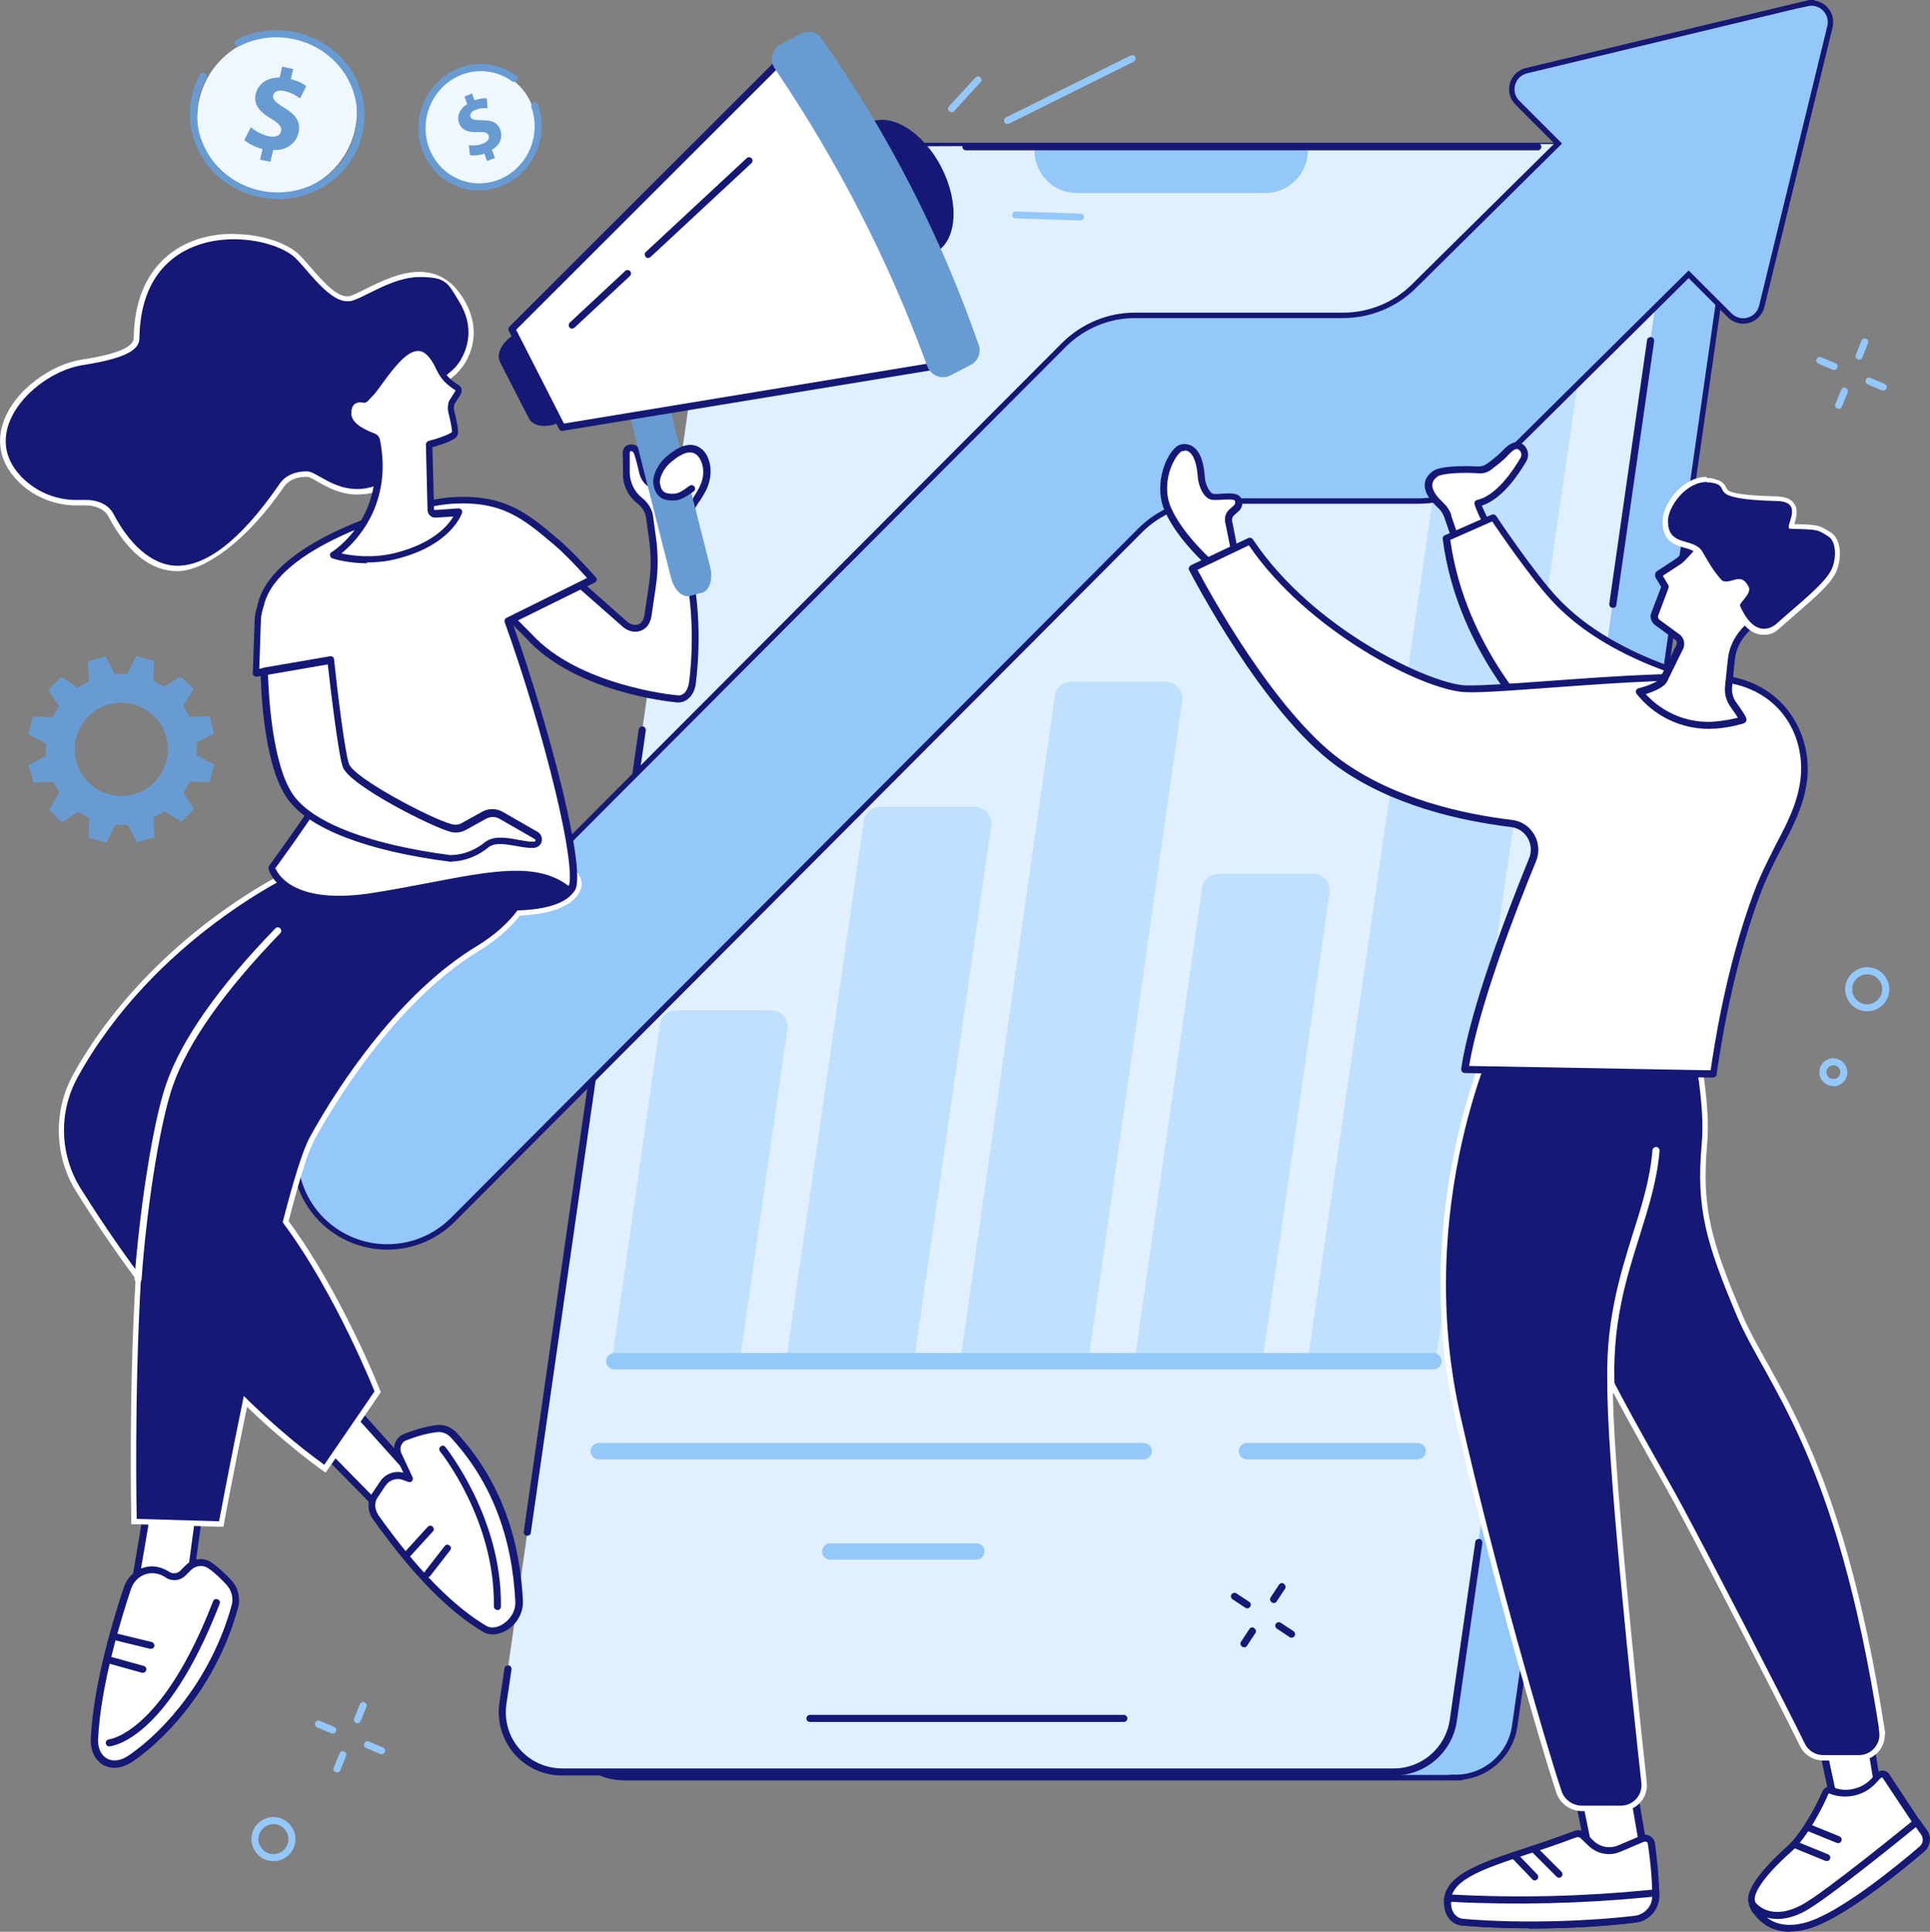
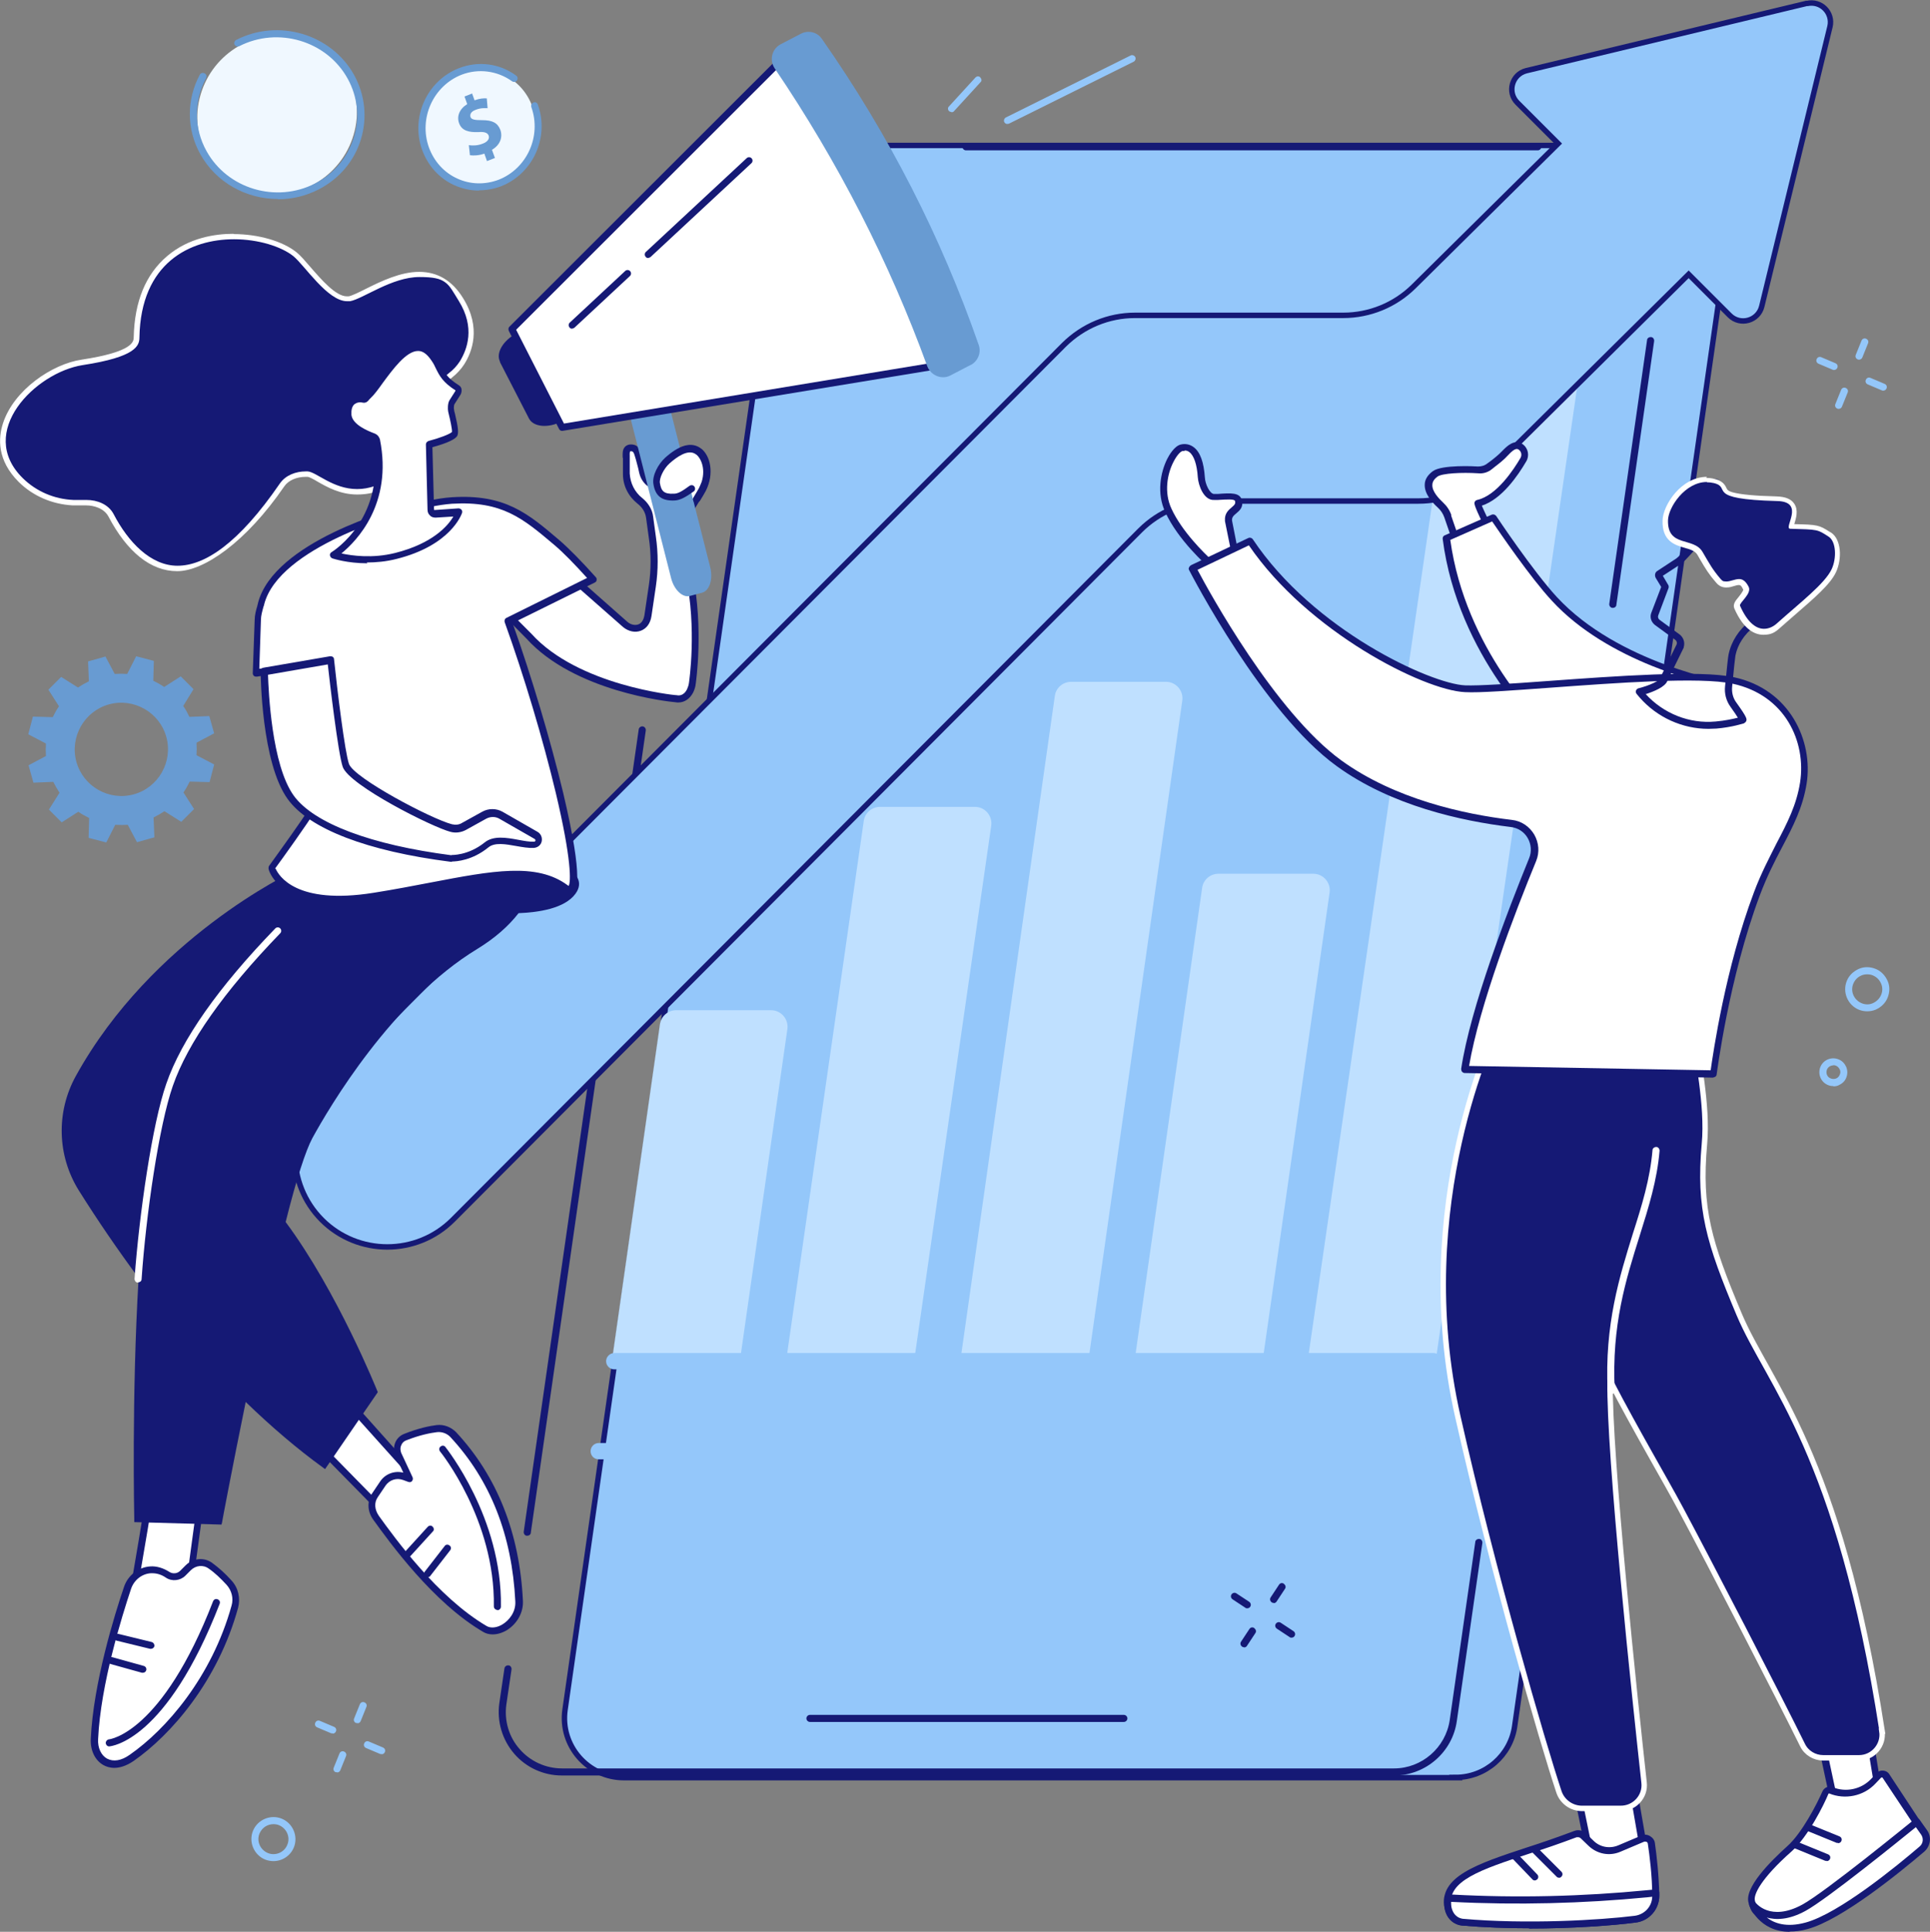
<svg xmlns="http://www.w3.org/2000/svg" id="Ebene_2" data-name="Ebene 2" version="1.1" viewBox="0 0 710.1 710.6">
  <rect x="0" y="0" width="710.1" height="710.6" fill="#808080" stroke="none" />
  <defs>
    <style>
      .cls-1 {
        fill: #689bd2;
      }

      .cls-1, .cls-2, .cls-3, .cls-4, .cls-5, .cls-6, .cls-7 {
        stroke-width: 0px;
      }

      .cls-2 {
        fill: #e0f0ff;
      }

      .cls-3, .cls-8 {
        fill: #94c7fa;
      }

      .cls-4 {
        fill: #f0f8ff;
      }

      .cls-9 {
        stroke: #fff;
      }

      .cls-9, .cls-8 {
        stroke-miterlimit: 10;
        stroke-width: 2px;
      }

      .cls-9, .cls-7 {
        fill: #151975;
      }

      .cls-8 {
        stroke: #151975;
      }

      .cls-5 {
        fill: #bfe0ff;
      }

      .cls-6 {
        fill: #fff;
      }
    </style>
  </defs>
  <g id="Marketing_team" data-name="Marketing team">
    <g>
      <path class="cls-8" d="M535.7,653.9H229.6c-13.3,0-23.6-11.8-21.7-25L287.5,72.4c1.5-10.8,10.8-18.9,21.7-18.9h306.1c13.3,0,23.6,11.8,21.7,25l-79.7,556.4c-1.5,10.8-10.8,18.9-21.7,18.9h0Z" />
-       <path class="cls-2" d="M512.8,651.8H206.7c-13.3,0-23.6-11.8-21.7-25L264.3,72.9c1.5-10.8,10.8-18.9,21.7-18.9l306.3-1.1c13.3,0,23.6,11.8,21.7,25l-79.5,555c-1.5,10.8-10.8,18.9-21.7,18.9h0Z" />
      <path class="cls-7" d="M413.5,633.4h-115.5c-.7,0-1.3-.6-1.3-1.3s.6-1.3,1.3-1.3h115.5c.7,0,1.3.6,1.3,1.3s-.6,1.3-1.3,1.3Z" />
      <path class="cls-3" d="M465.6,71h-69.5c-8.6,0-15.5-7.1-15.5-15.7h100.6c0,8.6-7,15.7-15.6,15.7Z" />
      <path class="cls-7" d="M194,564.9c0,0-.1,0-.2,0-.7,0-1.2-.8-1.1-1.5l42.3-295.1c.1-.7.8-1.2,1.5-1.1.7.1,1.2.8,1.1,1.5l-42.3,295.1c0,.6-.6,1.1-1.3,1.1h0Z" />
      <path class="cls-7" d="M512.8,653.1H206.7c-6.7,0-13.1-2.9-17.5-8-4.4-5.1-6.4-11.8-5.5-18.5l1.9-12.9c.1-.7.8-1.2,1.5-1.1.7,0,1.2.8,1.1,1.5l-1.9,12.9c-.8,5.9.9,11.9,4.9,16.4,3.9,4.5,9.6,7.1,15.6,7.1h306.1c10.2,0,19-7.6,20.5-17.8l9.4-65.5c0-.7.8-1.2,1.5-1.1.7,0,1.2.8,1.1,1.5l-9.4,65.5c-1.6,11.4-11.5,20-23,20h0Z" />
      <path class="cls-7" d="M593.4,223.6c0,0-.1,0-.2,0-.7-.1-1.2-.8-1.1-1.5l13.9-97c0-.7.8-1.2,1.5-1.1.7,0,1.2.8,1.1,1.5l-13.9,97c0,.6-.6,1.1-1.3,1.1h0Z" />
      <path class="cls-7" d="M565.8,55.3h-210.4c-.7,0-1.3-.6-1.3-1.3s.6-1.3,1.3-1.3h210.4c.7,0,1.3.6,1.3,1.3s-.6,1.3-1.3,1.3Z" />
      <g>
        <path class="cls-5" d="M272.4,500.1h-47.2l17.6-123.3c.4-3,3-5.2,6-5.2h34.9c3.7,0,6.5,3.3,6,6.9l-17.4,121.5h0Z" />
        <path class="cls-5" d="M336.5,500.1h-47.2l28.5-198.1c.4-3,3-5.2,6-5.2h34.9c3.7,0,6.5,3.3,6,6.9l-28.3,196.4h0Z" />
        <path class="cls-5" d="M400.6,500.1h-47.2l34.7-244.1c.4-3,3-5.2,6-5.2h34.9c3.7,0,6.5,3.3,6,6.9l-34.5,242.4Z" />
        <path class="cls-5" d="M464.7,500.1h-47.2l24.8-173.5c.4-3,3-5.2,6-5.2h34.9c3.7,0,6.5,3.3,6,6.9l-24.6,171.9Z" />
        <path class="cls-5" d="M528.4,500.1h-47.2l57.7-397.4c.4-3,3-5.2,6-5.2h34.9c3.7,0,6.5,3.3,6,6.9l-57.5,395.7h0Z" />
      </g>
      <g>
        <path class="cls-3" d="M527.3,503.7H226c-1.7,0-3-1.4-3-3s1.4-3,3-3h301.4c1.7,0,3,1.4,3,3s-1.3,3-3,3Z" />
        <path class="cls-3" d="M521.6,536.8h-62.8c-1.7,0-3-1.3-3-3s1.4-3,3-3h62.8c1.7,0,3,1.3,3,3s-1.3,3-3,3Z" />
        <path class="cls-3" d="M359.2,573.7h-53.7c-1.7,0-3-1.3-3-3s1.4-3,3-3h53.7c1.7,0,3,1.3,3,3s-1.4,3-3,3Z" />
        <path class="cls-3" d="M420.8,536.8h-200.5c-1.7,0-3-1.3-3-3s1.4-3,3-3h200.5c1.7,0,3,1.3,3,3s-1.4,3-3,3Z" />
      </g>
      <path class="cls-1" d="M78.8,269.8l-1.8-6.4-7.3.3c-.7-1.4-1.4-2.8-2.3-4l3.8-6.2-4.7-4.7-6.1,3.9c-1.3-.9-2.6-1.6-4-2.3l.2-7.3-6.5-1.7-3.3,6.5c-1.5-.1-3.1-.1-4.6,0l-3.4-6.4-6.4,1.8.3,7.3c-1.4.7-2.8,1.5-4,2.3l-6.2-3.9-4.7,4.7,3.9,6.1c-.9,1.3-1.6,2.6-2.3,4l-7.3-.2-1.7,6.5,6.5,3.4c-.1,1.5-.1,3.1,0,4.6l-6.4,3.4,1.8,6.4,7.3-.3c.7,1.4,1.5,2.8,2.3,4l-3.9,6.2,4.7,4.7,6.1-3.9c1.3.9,2.6,1.6,4,2.3l-.2,7.3,6.5,1.7,3.3-6.5c1.5.1,3.1.1,4.6,0l3.4,6.4,6.4-1.8-.3-7.3c1.4-.7,2.8-1.5,4-2.3l6.2,3.9,4.7-4.7-3.9-6.1c.9-1.3,1.6-2.6,2.3-4l7.3.2,1.7-6.5-6.5-3.4c.1-1.5.1-3.1,0-4.6l6.4-3.4h0ZM49.2,292.2c-9.1,2.5-18.6-2.9-21.1-12s2.9-18.6,12-21.1c9.1-2.5,18.6,2.9,21.1,12s-2.9,18.6-12,21.1Z" />
-       <path class="cls-8" d="M664.9,1.2l-103.3,24.8c-5.3,1.3-7.2,7.9-3.3,11.8l15,15-53.2,52.6c-6.9,6.8-16.2,10.6-25.9,10.6h-76.6c-9.8,0-19.1,3.9-26.1,10.8L118.4,400.6c-13.2,13.3-13.2,34.8,0,48.1h0c13.3,13.3,34.9,13.3,48.2,0l252.9-253.6c6.9-6.9,16.3-10.8,26-10.8h76.4c9.7,0,19-3.8,25.9-10.6l73.5-72.8,15.1,15.1c3.9,3.9,10.5,2,11.8-3.3l25.1-102.9c1.2-5.1-3.3-9.7-8.5-8.5h0Z" />
+       <path class="cls-8" d="M664.9,1.2l-103.3,24.8c-5.3,1.3-7.2,7.9-3.3,11.8l15,15-53.2,52.6c-6.9,6.8-16.2,10.6-25.9,10.6h-76.6c-9.8,0-19.1,3.9-26.1,10.8L118.4,400.6c-13.2,13.3-13.2,34.8,0,48.1h0c13.3,13.3,34.9,13.3,48.2,0l252.9-253.6c6.9-6.9,16.3-10.8,26-10.8h76.4c9.7,0,19-3.8,25.9-10.6l73.5-72.8,15.1,15.1c3.9,3.9,10.5,2,11.8-3.3l25.1-102.9c1.2-5.1-3.3-9.7-8.5-8.5h0" />
      <g>
        <g>
          <polygon class="cls-6" points="686.7 631.9 691.9 663.7 675.4 665.4 669 635.5 686.7 631.9" />
          <path class="cls-7" d="M675.4,666.7c-.6,0-1.1-.4-1.3-1l-6.4-29.9c0-.3,0-.7.2-1,.2-.3.5-.5.8-.6l17.7-3.7c.3,0,.7,0,1,.2s.5.5.5.8l5.2,31.8c0,.3,0,.7-.2,1-.2.3-.5.5-.9.5l-16.5,1.7h-.1,0ZM670.6,636.5l5.9,27.5,14-1.5-4.8-29.1-15.1,3.1Z" />
        </g>
        <g>
          <path class="cls-6" d="M673.7,658.5h0c5.4,2.2,11.5.9,15.5-3.3l2.1-2.2c.7-.8,2-.7,2.6.2l11.4,17.3c2,2.8,1.7,7.1-.8,9.5-3.3,3.2-8.4,7.4-14.5,10.8-11.5,6.4-21.5,20.1-33.2,16.6-11.7-3.5-11-4-12.3-7.8-1.3-3.7,4.4-11.2,13.8-19.6,5.8-5.1,11.4-16.3,13.2-20.6.3-.8,1.3-1.2,2.2-.9h0Z" />
          <path class="cls-7" d="M660.6,709.2c-1.4,0-2.7-.2-4.1-.6-10.7-3.2-11.7-4-12.9-7.8,0-.2-.2-.5-.2-.7-1.9-5.6,8.1-15.5,14.2-21,5.4-4.8,11-15.7,12.9-20.1.3-.7.9-1.3,1.6-1.6.7-.3,1.5-.3,2.2,0h0c4.8,2,10.5.8,14.1-3l2.1-2.2c.6-.7,1.5-1,2.4-.9s1.7.5,2.2,1.3l11.4,17.3c2.4,3.3,1.9,8.3-1,11.2-3.2,3.1-8.4,7.5-14.7,11-3.5,2-7,4.7-10.4,7.3-6.2,4.9-12.7,10-19.7,10h0ZM673,659.7s0,0-.1,0c0,0-.1,0-.2.2-1.5,3.7-7.3,15.5-13.5,21.1-11.2,9.9-14.2,16-13.5,18.2,0,.3.2.5.2.8.8,2.6,1,3.1,11.2,6.2,7.3,2.2,14.2-3.2,21.5-8.9,3.4-2.7,7-5.5,10.7-7.6,6.1-3.3,11.1-7.6,14.2-10.6,2.1-2,2.4-5.5.7-7.8l-11.5-17.3c0-.1-.2-.2-.3-.2,0,0-.2,0-.3.1l-2.1,2.2c-4.3,4.6-11.2,6-17,3.6,0,0,0,0-.1,0h0Z" />
        </g>
        <path class="cls-7" d="M676.3,677.9c-.2,0-.3,0-.5,0l-10.8-4.4c-.7-.3-1-1-.7-1.7.3-.7,1-1,1.7-.7l10.8,4.4c.7.3,1,1,.7,1.7-.2.5-.7.8-1.2.8h0Z" />
        <path class="cls-7" d="M672.1,684.5c-.2,0-.3,0-.5,0l-11.5-4.7c-.7-.3-1-1-.7-1.7.3-.7,1-1,1.7-.7l11.5,4.7c.7.3,1,1,.7,1.7-.2.5-.7.8-1.2.8h0Z" />
        <g>
          <path class="cls-6" d="M644.8,700.5s5.9,8.3,19,1.3c8.7-4.7,41.5-31.5,41.5-31.5l2.7,3.8c1.4,1.9,1,4.6-.8,6.1-8.1,7-30,24.9-42.5,28.3-15.6,4.2-19.8-8-19.8-8h0Z" />
          <path class="cls-7" d="M658.5,710.6c-11.4,0-14.8-9.6-14.9-9.7-.2-.6,0-1.3.6-1.6s1.3-.1,1.6.4c.2.3,5.5,7.3,17.3.9,8.5-4.6,40.9-31.1,41.3-31.4.3-.2.6-.3,1-.3s.7.2.9.5l2.7,3.8c1.8,2.4,1.3,5.9-1,7.9-8.7,7.4-30.3,25.1-43,28.5-2.4.7-4.6.9-6.5.9h0ZM650,705.3c2.8,2.2,7.3,3.8,14.3,1.9,12.2-3.3,33.5-20.7,42-28,1.3-1.1,1.5-3,.5-4.4l-1.9-2.7c-5.8,4.7-32.7,26.5-40.6,30.8-6.2,3.4-11,3.4-14.4,2.4Z" />
        </g>
      </g>
      <g>
        <g>
          <polygon class="cls-6" points="597.3 637.3 604.8 681.2 586.6 690 576.8 642.2 597.3 637.3" />
          <path class="cls-7" d="M586.6,691.3c-.2,0-.4,0-.6-.1-.4-.2-.6-.5-.7-.9l-9.7-47.8c-.1-.7.3-1.3,1-1.5l20.5-5c.3,0,.7,0,1,.2s.5.5.6.9l7.6,43.9c0,.6-.2,1.1-.7,1.4l-18.3,8.8c-.2,0-.4.1-.6.1h0ZM578.3,643.2l9.2,45,15.9-7.7-7.2-41.6-17.9,4.3Z" />
        </g>
        <g>
          <path class="cls-6" d="M607.6,678.2c.6,4.2,1.5,12,1.6,19,0,4.4-3.2,8.1-7.6,8.7-12.2,1.6-40,3.3-63.6,1.2-1.6-.2-4.5-1.3-5.3-5.4-2.7-13.7,20.9-17,46.8-26.9,1-.4,2.2-.2,2.9.6l2.8,2.7c2.8,2.7,6.9,3.5,10.5,2l8.5-3.6c1.5-.6,3.1.3,3.3,1.9h0Z" />
          <path class="cls-7" d="M562.7,709.3c-8.2,0-16.7-.3-24.8-1-2.4-.2-5.6-2-6.4-6.4-2.3-11.6,12-16.3,30.2-22.3,5.6-1.8,11.4-3.8,17.5-6.1,1.5-.6,3.2-.2,4.3.9l2.8,2.7c2.4,2.4,6,3,9.1,1.7l8.5-3.6c1.1-.5,2.2-.4,3.2.2,1,.6,1.7,1.5,1.8,2.7h0c.6,4.1,1.5,12,1.6,19.2,0,5-3.7,9.3-8.7,9.9-8.4,1.1-23.3,2.2-39.2,2.2h0ZM580.6,675.8c-.2,0-.4,0-.5,0-6.1,2.3-11.9,4.3-17.6,6.1-17.6,5.8-30.3,10-28.5,19.3.8,3.9,3.6,4.3,4.1,4.4,23.4,2.1,50.7.5,63.4-1.1,3.7-.5,6.5-3.6,6.4-7.4,0-7-1-14.8-1.6-18.8h0c0-.3-.2-.7-.5-.8-.2,0-.5-.2-1,0l-8.5,3.6c-4.1,1.8-8.7.9-11.9-2.2l-2.8-2.7c-.3-.3-.7-.4-1-.4h0Z" />
        </g>
        <g>
          <path class="cls-6" d="M609.2,696.2s0,.7,0,1c0,4.4-3.2,8.1-7.6,8.7-12.2,1.6-40,3.3-63.6,1.2-1.6-.2-4.5-1.3-5.3-5.4-.2-1.2,0-3.5,0-3.5h1.7c23.9,1.3,47.8.7,71.7-1.6l3.2-.3h0Z" />
          <path class="cls-7" d="M562.7,709.3c-8.2,0-16.7-.3-24.8-1-2.4-.2-5.6-2-6.4-6.4-.3-1.4-.1-3.6-.1-3.8,0-.7.6-1.2,1.3-1.2h1.7c23.8,1.3,47.8.7,71.5-1.6l3.2-.3c.4,0,.7,0,1,.3.3.2.4.6.4.9,0,0,0,.7,0,1.1,0,5-3.7,9.3-8.7,9.9-8.4,1.1-23.3,2.2-39.2,2.2h0ZM533.9,699.5c0,.7,0,1.4.1,1.9.8,3.9,3.6,4.3,4.1,4.4,23.4,2.1,50.7.5,63.4-1.1,3.6-.5,6.3-3.4,6.4-7l-1.8.2c-23.8,2.3-48,2.9-71.8,1.7h-.4s0,0,0,0Z" />
        </g>
        <path class="cls-7" d="M573.6,690.7c-.3,0-.7-.1-.9-.4l-9.1-9.1c-.5-.5-.5-1.3,0-1.8s1.3-.5,1.8,0l9.1,9.1c.5.5.5,1.3,0,1.8s-.6.4-.9.4h0Z" />
        <path class="cls-7" d="M564.7,691.7c-.3,0-.7-.1-.9-.4l-7.3-7.6c-.5-.5-.5-1.3,0-1.8.5-.5,1.3-.5,1.8,0l7.3,7.6c.5.5.5,1.3,0,1.8-.2.2-.6.4-.9.4h0Z" />
      </g>
      <path class="cls-9" d="M692.5,636.8c-15.9-102.8-41.7-127.5-52.6-153.3-11.2-26.6-14.9-39-12.8-62.6,1.4-14.8-3.1-33.4-2.5-35.8h-20.4c-.9-3.8-1.7-5.7-1.7-5.7l-51.9-1.2s-32,64.6-14.2,143c12.8,56.7,31.2,120,37.2,138,1.2,3.5,4.5,5.9,8.2,6h14.4c5.2.1,9.3-4.4,8.7-9.5-3.2-29-13-121.1-12.5-147.8,9.8,18.8,20.4,36.7,26,47.2,10.2,19,36.4,69.7,44.8,86.8,1.4,2.9,4.4,4.7,7.6,4.7h13.2c5.2,0,9.2-4.7,8.4-9.8h0Z" />
      <path class="cls-6" d="M592.8,512.9c-.7,0-1.2-.5-1.3-1.2-1.2-24.5,4.4-42.2,9.3-58,3.3-10.3,6.3-20,7.2-30.6,0-.7.7-1.2,1.4-1.2s1.2.7,1.2,1.4c-.9,10.8-4,20.7-7.3,31.2-5.1,16.2-10.4,33-9.2,57,0,.7-.5,1.3-1.2,1.4h0,0Z" />
      <g>
        <g>
          <path class="cls-6" d="M454.4,203l-2.3-11.3c-.3-3.9,4.6-3.9,3.6-7.5-.5-1.9-3.5-1.6-8.9-1.3-2.8.1-4.6-4.7-4.8-7.3-.5-8.9-3.8-11.6-7.2-10.9-3.5.8-9.7,12.8-5,23s15.6,19.8,15.6,19.8l8.9-4.5h0Z" />
          <path class="cls-7" d="M445.5,208.8c-.3,0-.6-.1-.9-.3-.5-.4-11.2-9.8-15.9-20.2-3.2-6.9-1.7-14.5.7-19.4.7-1.4,2.7-4.9,5.1-5.4,1.7-.4,3.4,0,4.7,1,2.4,1.8,3.7,5.5,4.1,11.1.1,2.4,1.8,6.1,3.4,6.1h1.3c5.1-.4,8.1-.5,8.9,2.2.7,2.6-.8,3.9-2,4.9-1.1.9-1.7,1.5-1.6,2.7l2.2,11.2c.1.6-.2,1.1-.7,1.4l-8.9,4.5c-.2,0-.4.1-.6.1h0ZM435.9,165.9c-.2,0-.5,0-.8,0-.6.1-2,1.3-3.4,4.1-2.2,4.3-3.5,11.1-.7,17.1,3.9,8.5,12.3,16.6,14.6,18.7l7.2-3.7-2.1-10.4c0,0,0-.1,0-.2-.2-2.6,1.3-3.9,2.5-4.9,1.2-1,1.4-1.4,1.2-2.3-.2-.8-3-.6-6.3-.4h-1.3c-3.9.3-5.9-5.4-6.1-8.4-.3-4.6-1.4-7.9-3.1-9.2-.5-.4-1.1-.6-1.8-.6h0Z" />
        </g>
        <g>
          <path class="cls-6" d="M532.7,190l4.2,12.2,12.9-3.9s-6.6-13-6.1-13.2c7.6-1.7,14-11.3,16.8-16,.9-1.5.6-3.5-.8-4.6-1.6-1.3-3.3-.5-5.6,1.9-2.3,2.4-4.6,4-5.9,5.1-1.2,1-2.7,1.4-4.2,1.4-4.3-.2-13.4-.3-15.8,1.5-5.2,3.9-.9,8.9,1.9,11.4,1.3,1.1,2.2,2.6,2.8,4.2h0Z" />
          <path class="cls-7" d="M536.8,203.4c-.5,0-1-.3-1.2-.9l-4.2-12.2h0c-.5-1.4-1.3-2.6-2.4-3.6-2.2-2-4.9-5.1-4.8-8.4,0-1.9,1.1-3.6,3-5,3.3-2.4,15.3-1.8,16.6-1.7,1.2,0,2.4-.3,3.4-1.1.3-.2.7-.5,1.1-.8,1.3-1,3-2.3,4.7-4.1,1.2-1.2,4.3-4.5,7.4-2.1,1.9,1.5,2.4,4.2,1.1,6.3-3,5.1-8.9,13.8-16.3,16.2.9,2.1,3.3,7.2,5.6,11.7.2.3.2.7,0,1.1-.2.4-.5.6-.8.7l-12.9,3.9c-.1,0-.2,0-.4,0ZM533.9,189.6l3.8,11,10.3-3.1c-5.9-11.8-5.7-12.3-5.4-12.9.2-.4.5-.6.9-.7,7.2-1.6,13.5-11.3,15.9-15.4.6-1,.4-2.3-.5-3-.5-.4-1.3-1-3.9,1.8-1.8,2-3.7,3.4-5,4.4-.4.3-.7.6-1,.8-1.4,1.2-3.3,1.8-5.1,1.6-6.1-.4-13.3,0-15,1.2-1.2.9-1.9,1.9-1.9,3.1-.1,2.4,2.4,5,3.9,6.4,1.4,1.3,2.5,2.9,3.1,4.7h0Z" />
        </g>
        <g>
          <path class="cls-6" d="M549.5,190.3s13.6,20.3,22.5,29.9c23.1,25,63.8,31.8,63.8,31.8l-8.8,39.5-58-22s-31.2-28-36.8-71.6l17.3-7.6h0Z" />
          <path class="cls-7" d="M626.9,292.8c-.2,0-.3,0-.5,0l-58-22c-.2,0-.3-.1-.4-.2-.3-.3-31.6-28.8-37.2-72.4,0-.6.2-1.1.8-1.3l17.3-7.6c.6-.2,1.2,0,1.6.5.1.2,13.6,20.4,22.3,29.8,22.5,24.4,62.7,31.4,63.1,31.4.3,0,.7.3.9.6.2.3.3.7.2,1l-8.8,39.5c0,.4-.3.7-.7.9-.2.1-.4.1-.6.1h0ZM569.7,268.4l56.3,21.4,8.2-36.8c-7.3-1.5-42.5-9.5-63.2-32-7.9-8.5-19.2-25.1-22-29.2l-15.4,6.8c5.6,40.4,33.6,67.4,36.1,69.7h0Z" />
        </g>
        <g>
          <path class="cls-6" d="M438.8,209.1s26.7,51.9,53.9,71.7c20.4,14.8,46.7,20.1,63.4,22.1,6.4.8,10.3,7.4,7.8,13.3-7.7,18.6-21.5,54.5-25,77.2l91.6,1.7s4.2-35,16-66.2c6.4-17,14.8-26.4,17.1-40.8,2.6-16.4-6.7-33.7-25.8-37.8-19.1-4.1-84.4,3.8-98.7,3.1-14.3-.7-57.4-21.7-79.2-54.4l-21.1,10h0Z" />
          <path class="cls-7" d="M630.5,396.4h0l-91.6-1.7c-.4,0-.7-.2-1-.5-.2-.3-.3-.7-.3-1,3.4-22.7,17.2-58.3,25-77.5,1-2.4.8-5.1-.5-7.4-1.3-2.3-3.6-3.8-6.3-4.1-18.1-2.2-43.9-7.8-64-22.4-27.2-19.7-53.2-70-54.3-72.1-.2-.3-.2-.7,0-1,.1-.3.4-.6.7-.8l21.1-10c.6-.3,1.3,0,1.6.4,22.4,33.6,65.5,53.2,78.1,53.8,5.1.2,16.9-.6,30.5-1.6,24.9-1.8,56-4.1,68.4-1.4,20.7,4.4,29.3,23.5,26.8,39.2-1.4,8.7-4.9,15.5-9,23.3-2.8,5.3-5.6,10.8-8.2,17.7-11.5,30.7-15.8,65.6-15.9,65.9,0,.6-.6,1.1-1.3,1.1h0ZM540.4,392.1l89,1.6c.9-6.3,5.4-37.5,15.9-65.4,2.6-7,5.7-12.8,8.3-18,4-7.6,7.4-14.2,8.7-22.5,2.3-14.9-5.4-32.1-24.8-36.3-12-2.6-42.9-.3-67.6,1.5-13.8,1-25.6,1.9-30.9,1.6-15.3-.7-57.9-22.3-79.5-54l-18.9,9c4.1,7.8,28.5,52.4,52.9,70.1,19.6,14.2,45,19.8,62.8,21.9,3.5.4,6.4,2.4,8.2,5.4,1.7,3,2,6.5.7,9.7-7.7,18.7-20.9,53-24.7,75.5h0Z" />
        </g>
      </g>
      <g>
        <g>
-           <path class="cls-6" d="M603.1,254.5s8.4-2.1,9.1-4.6l6-12.3c.4-1.2,0-2.5-1-3.2l-7.4-5.4c-.9-.7-1.3-1.9-.9-3.1l3.8-10.1-2.4-3.9c-.2-.3,0-.7.2-.9l7.1-4.6c2.4-1.8,5.8-6.9,7.1-6.1,0,0,30.4,5.7,27.2,20.8-.5,2.2-1.8,4.1-3.5,5.5l-3.7,2.8c-3.7,2.8-6.5,6.9-7.4,11.5-.2,1-.8,7.3-1.2,11.5-.2,2.4.4,4.8,1.8,6.7,1.8,2.5,3.8,5.6,3.3,5.6,0,0-4,1.4-9.8,1.9-10.3.9-20.3-3.2-27.2-10.9l-1.1-1.3h0Z" />
          <path class="cls-7" d="M628.6,268.1c-9.6,0-18.9-4.2-25.3-11.5l-1.1-1.3c-.3-.3-.4-.8-.3-1.2s.5-.8.9-.9c4-1,7.9-2.8,8.1-3.8,0,0,0-.1,0-.2l6-12.2c.2-.6,0-1.3-.6-1.7l-7.4-5.4c-1.4-1.1-2-2.9-1.3-4.6l3.6-9.4-2-3.3c-.5-.9-.3-2.1.6-2.6l7-4.6c.8-.6,1.8-1.7,2.8-2.8,2.2-2.4,3.9-4.2,5.5-3.5,2.2.4,20.1,4.2,26.2,13.4,1.9,2.8,2.5,5.8,1.8,9-.5,2.4-1.9,4.6-4,6.2l-3.7,2.8c-3.6,2.8-6.1,6.6-6.9,10.7-.1.7-.6,4.8-1.2,11.4-.2,2.1.3,4.2,1.6,5.9,4.1,5.7,3.9,6.1,3.5,6.9-.2.3-.5.5-.8.7h0c-.2,0-4.2,1.4-10.1,1.9-1,0-1.9.1-2.9.1h0ZM605.4,255.2c6.6,7.3,16.2,11.1,25.8,10.2,3.6-.3,6.6-1,8.2-1.4-.4-.7-1.2-1.9-2.7-4-1.6-2.2-2.3-4.9-2-7.6.7-6.9,1.1-10.9,1.3-11.7,1-4.8,3.8-9.1,7.9-12.3l3.7-2.8c1.6-1.2,2.7-2.9,3-4.7.5-2.5,0-4.8-1.4-7-5.8-8.6-24.6-12.3-24.8-12.3,0,0,0,0,0,0-.6.3-1.9,1.8-2.8,2.8-1.1,1.2-2.2,2.4-3.2,3.1,0,0,0,0,0,0l-6.6,4.3,2,3.4c.2.3.2.8.1,1.1l-3.8,10.1c-.2.6,0,1.2.5,1.6l7.4,5.4c1.4,1.1,2,2.9,1.5,4.6,0,0,0,.1,0,.2l-6,12.2c-.8,2.3-5.1,4-7.9,4.9h0Z" />
        </g>
        <g>
          <path class="cls-7" d="M649,232.3c-2.6,0-6.4-1.6-9.7-9.1-.4-.9.3-1.8,1.3-3,.9-1.1,2.3-2.9,1.9-3.9-1-2-1.9-2.3-2.6-2.3s-1.4.2-2.1.4c-.8.2-1.7.5-2.6.5s-2.2-.5-3-1.4c-2.6-3.1-3.8-5-5.9-8.6l-.8-1.4c-1.1-1.9-3.2-2.5-5.4-3.1-3.5-1-7.6-2.2-7.4-9,.1-5.2,6.7-15.1,15.3-15.1s1.9.1,2.9.4c2.4.6,3.1,1.6,3.6,2.8.7,1.4,1.6,3.4,19.3,3.8,2.9,0,4.7.8,5.8,2.2,1.4,2,.6,4.7,0,6.6-.1.4-.3,1-.4,1.4,9.6.2,9.8.3,13.8,2.8l.4.2c3.4,2.1,3.5,8.9,1.4,13.3-2.1,4.3-7.9,9.4-14.7,15.2-1.8,1.6-3.7,3.2-5.6,4.9-1.8,1.6-3.6,2.4-5.5,2.4h0Z" />
          <path class="cls-6" d="M628,177.4c.8,0,1.7.1,2.6.3,6.8,1.7-3.8,5.9,23.2,6.6,10.7.2,2.1,10.2,4.9,10.2,10.3.3,9.9.2,14.1,2.9,2.8,1.8,3,8,1.1,12-2.5,5.3-11.5,12.2-20,19.8-1.5,1.4-3.2,2.1-4.9,2.1-3.1,0-6.2-2.6-8.8-8.5-.4-1,4.4-4.4,3.2-6.9-1.1-2.2-2.3-2.9-3.5-2.9-1.6,0-3.2.9-4.7.9s-1.5-.3-2.2-1c-2.9-3.4-3.9-5.3-6.6-9.9-3.3-5.6-12.9-1.5-12.7-11.6.1-4.8,6.3-14.1,14.3-14.1M628,175.4h0c-9.4,0-16.2,10.4-16.3,16.1-.2,7.6,4.6,9,8.1,10,2.1.6,3.9,1.1,4.8,2.7l.8,1.4c2.1,3.6,3.3,5.6,6,8.7,1,1.2,2.2,1.8,3.7,1.8s2-.3,2.8-.5c.7-.2,1.3-.4,1.8-.4s.9,0,1.7,1.7c0,.5-1.3,2.2-1.8,2.8-1.1,1.3-2.1,2.6-1.5,4.1,3.5,8,7.7,9.7,10.7,9.7s4.3-.9,6.2-2.6c1.9-1.7,3.8-3.3,5.6-4.9,6.8-5.9,12.8-11,14.9-15.5,2.3-4.9,2-12.1-1.8-14.6l-.4-.2c-4-2.6-4.6-2.7-13.1-2.9,0,0,0,0,0-.1.6-2,1.6-5.1-.1-7.5-1.2-1.7-3.3-2.5-6.5-2.6-8-.2-13.2-.7-16.1-1.5-1.8-.5-2-1-2.3-1.6-.6-1.3-1.5-2.6-4.3-3.3-1-.3-2.1-.4-3.1-.4h0Z" />
        </g>
      </g>
      <g>
        <g>
          <path class="cls-6" d="M55,549.6c.2.8-7.5,45.3-7.5,45.3l21.1-3.8,5.1-37.6s-18.7-3.9-18.7-3.9Z" />
          <path class="cls-7" d="M47.5,596.3c-.3,0-.7-.1-.9-.4-.3-.3-.4-.7-.4-1.1,3-17.1,7.4-43.1,7.5-45,0-.4,0-.7.3-1,.3-.3.8-.5,1.2-.4l18.7,3.9c.7.1,1.1.8,1,1.4l-5.1,37.6c0,.5-.5,1-1.1,1.1l-21.1,3.8c0,0-.2,0-.2,0h0ZM56.1,551.2c-.4,3.4-2,13.1-7,42.2l18.4-3.3,4.8-35.5s-16.2-3.4-16.2-3.4ZM53.8,550h0ZM53.8,550h0Z" />
        </g>
        <g>
          <path class="cls-6" d="M61.7,579.3c-1.5-1-3.7-2-6.3-1.8-3.9.2-7.2,3-8.5,6.7-3.1,9.3-11.2,35.1-12.1,55.6-.3,7.2,5.7,12.5,13.7,7,13.1-9.1,30.5-28.6,38-55.7.8-3.1,0-6.4-2.1-8.8-1.8-1.9-4.1-4.3-6.8-6.2-2.6-1.8-6.1-1.5-8.3.7l-2,2c-1.5,1.5-3.8,1.7-5.6.5Z" />
          <path class="cls-7" d="M42.1,650.3c-1.7,0-3.1-.5-4-1-3.1-1.7-4.9-5.4-4.7-9.6.9-20.5,8.8-45.9,12.2-55.9,1.4-4.3,5.3-7.3,9.6-7.6,2.4-.2,4.9.6,7.1,2,1.2.8,2.9.7,4-.4l2-2c2.7-2.7,6.9-3.1,9.9-.8,2.3,1.7,4.7,3.8,7,6.4,2.5,2.7,3.3,6.5,2.4,10-7.4,27-24.7,46.8-38.5,56.4-2.8,1.9-5.2,2.5-7.1,2.5ZM56,578.7c-.2,0-.3,0-.5,0-3.3.2-6.2,2.5-7.3,5.8-3.3,9.9-11.2,35.1-12.1,55.2-.2,3.2,1.1,6,3.3,7.2,2.3,1.2,5.2.8,8.3-1.4,13.4-9.3,30.2-28.6,37.5-54.9.8-2.7,0-5.6-1.8-7.6-2.2-2.4-4.4-4.5-6.6-6-2-1.5-4.8-1.2-6.6.6l-2,2c-1.9,1.9-5,2.2-7.2.7h0c-1.6-1.1-3.3-1.6-5-1.6h0Z" />
        </g>
        <path class="cls-7" d="M40.2,642.4c-.7,0-1.2-.5-1.3-1.2,0-.7.5-1.3,1.2-1.4.2,0,19.5-2.2,38.3-50.8.3-.7,1-1,1.7-.7.7.3,1,1,.7,1.7-19.6,50.4-39.7,52.3-40.6,52.4h0Z" />
        <path class="cls-7" d="M52.5,615.3c-.1,0-.2,0-.3,0l-11.5-3.2c-.7-.2-1.1-.9-.9-1.6s.9-1.1,1.6-.9l11.5,3.2c.7.2,1.1.9.9,1.6-.2.6-.7.9-1.2.9h0Z" />
        <path class="cls-7" d="M55.5,606.5c0,0-.2,0-.3,0l-12.3-3c-.7-.2-1.1-.9-1-1.5s.9-1.1,1.6-1l12.3,3c.7.2,1.1.9,1,1.5-.1.6-.7,1-1.2,1h0Z" />
      </g>
      <g>
        <g>
          <polygon class="cls-6" points="117.7 532.3 146.7 561.8 153.5 544.1 127.2 514.7 117.7 532.3" />
          <path class="cls-7" d="M146.7,563.1c-.3,0-.7-.1-.9-.4l-29-29.5c-.4-.4-.5-1-.2-1.5l9.5-17.5c.2-.4.6-.6,1-.7.4,0,.8.1,1.1.4l26.3,29.4c.3.4.4.9.2,1.3l-6.8,17.7c-.2.4-.5.7-.9.8,0,0-.2,0-.3,0h0ZM119.2,532.1l26.9,27.4,5.8-15.1-24.6-27.4-8.2,15.1h0Z" />
        </g>
        <g>
          <path class="cls-6" d="M138.4,558.3c7.4,10.2,22.5,30.5,40,40.8,4.7,2.8,13-2.8,12.6-10.2-.8-15.6-4.7-40.4-24.2-61.3-1.5-1.6-3.7-2.4-6-2.2-2.6.3-6.5,1.1-11.6,3.1-2.5,1-3.7,3.9-2.6,6.4l4.2,9-1.9-.7c-2.9-1.1-6.2,0-7.9,2.5-.9,1.4-2,2.9-2.9,4.3-1.8,2.6-1.4,5.8.4,8.4h0Z" />
          <path class="cls-7" d="M181.2,601.2c-1.2,0-2.4-.3-3.4-.9-18.5-10.8-34.4-32.9-40.4-41.2h0c-2.3-3.1-2.4-7-.4-9.9l2.9-4.3c1.9-2.8,5.3-4,8.5-3.2l-2.9-6.2c-.7-1.5-.7-3.2-.1-4.8.6-1.5,1.8-2.7,3.4-3.3,5.3-2.1,9.4-2.9,11.9-3.2,2.6-.3,5.2.7,7.1,2.6,15.1,16.2,23.4,37.1,24.6,62.1.2,4.2-2.1,8.4-6,10.8-1.7,1-3.5,1.5-5.1,1.5h0ZM139.4,557.6c5.9,8.2,21.6,29.9,39.6,40.5,1.5.9,3.8.7,5.9-.6,2.3-1.4,4.9-4.4,4.7-8.4-1.2-24.4-9.2-44.7-23.9-60.5-1.2-1.3-3.1-2-4.9-1.8-2.4.3-6.2,1-11.3,3-.9.3-1.6,1-1.9,1.9-.4.9-.3,1.8,0,2.7l4.2,9c.2.5.1,1-.2,1.4s-.9.5-1.4.3l-1.9-.7c-2.4-.9-5,0-6.4,2l-2.9,4.3c-1.4,2-1.2,4.6.4,6.9h0Z" />
        </g>
        <path class="cls-7" d="M183,592.2h0c-.7,0-1.3-.6-1.3-1.3.5-31.8-19.6-56.8-19.8-57-.4-.5-.4-1.4.2-1.8.6-.5,1.4-.4,1.8.2.2.3,20.9,26,20.4,58.7,0,.7-.6,1.3-1.3,1.3h0Z" />
        <path class="cls-7" d="M150.1,572.7c-.3,0-.6-.1-.9-.3-.5-.5-.6-1.3,0-1.8l8.2-9c.5-.5,1.3-.6,1.8,0,.5.5.6,1.3,0,1.8l-8.2,9c-.2.3-.6.4-.9.4h0Z" />
        <path class="cls-7" d="M157.3,580.2c-.3,0-.6,0-.8-.3-.6-.4-.7-1.2-.2-1.8l7.3-9.4c.4-.6,1.2-.7,1.8-.2.6.4.7,1.2.2,1.8l-7.3,9.4c-.2.3-.6.5-1,.5Z" />
      </g>
      <path class="cls-7" d="M108.2,321.5s-51.4,23.8-79.5,74.8c-7.1,12.9-6.7,28.6,1.1,41,16,25.6,48.1,71.5,89.6,101.5l18.5-27s-18.4-46.5-42-72.1c-23.6-25.7,51.3-114.3,51.3-114.3l-39.1-3.9h0Z" />
      <g>
        <path class="cls-6" d="M211.1,213.1l18.9,16.7c3.1,2.5,7.5,1.8,8.3-3.3l1.6-10.8c.9-6,.9-12.1,0-18.1l-1-7.3c-.3-2.4-1.7-4.5-3.6-5.9-3.1-2.4-4.9-6.1-4.9-10v-5.9c-.1-.9-.7-3.9,1.9-3.6,1.9.2,2.2,1.7,4,8.9.9,3.6,3.5,4.9,6.1,6-.1-.4-.3-1-.4-1.6-.4-3.3.9-6.5,3.4-8.7,2.9-2.6,7.9-6.2,11.6-3.1,2.6,2.2,4.3,7.7,1.3,13.9-.2.4-7.2,11.9-7.2,11.9-.8,1.5-1,3.2-.7,4.8l3.1,14.3c4.2,20.4,1.2,40,1.2,40-.1,1-.4,2-.8,2.9-1.1,2.3-3,3.5-5.5,2.9,0,0-36.2-3.3-53.9-23l-8.7-8.7s25.2-11.9,25.2-12.2h0Z" />
        <path class="cls-7" d="M249.7,258.4c-.4,0-.9,0-1.3-.1-2.4-.2-37.1-3.9-54.7-23.4l-8.6-8.7c-.3-.3-.4-.7-.4-1.1,0-.4.3-.8.7-.9,9.3-4.4,23.5-11.2,24.9-12.1.1,0,.2-.2.4-.2.4-.2,1-.1,1.3.2l18.9,16.7c1.2,1,2.7,1.3,3.9.9,1.2-.4,2-1.6,2.3-3.4l1.6-10.8c.9-5.9.9-11.9,0-17.8l-1-7.3c-.3-2-1.4-3.8-3.1-5.1-3.4-2.7-5.4-6.6-5.4-10.9v-5.9c-.1-.1-.1-.2-.1-.4,0-1-.2-2.7.9-3.8.4-.4,1.2-.9,2.5-.8,2.7.2,3.2,2.1,4.7,8.1l.4,1.8c.5,2,1.7,3.2,3.2,4.1-.2-3.3,1.2-6.7,3.8-9,6.8-6.1,11-5.1,13.3-3.2,3.2,2.6,4.8,9,1.6,15.4-.2.4-5.6,9.3-7.3,12-.6,1.1-.8,2.5-.5,3.9l3.1,14.3c4.2,20.4,1.2,40.3,1.2,40.5-.1,1.2-.5,2.3-.9,3.2-1.2,2.4-3.2,3.8-5.5,3.8h0ZM188.1,225.7l7.4,7.4c17.2,19.1,52.8,22.6,53.1,22.6,0,0,.1,0,.2,0,.6.1,2.6.6,4-2.2.3-.7.6-1.5.7-2.4,0-.2,3-19.6-1.2-39.6l-3.1-14.3c-.4-1.9-.1-4,.8-5.7,2.8-4.6,7-11.4,7.2-11.9,3-5.9,1-10.7-.9-12.3-2.2-1.9-5.6-.8-9.9,3.1-2.2,2-3.3,4.8-2.9,7.6,0,.5.2.9.3,1.3.2.5,0,1-.3,1.4s-.9.4-1.4.2c-2.9-1.2-5.9-2.8-6.9-6.9l-.4-1.8c-1.4-5.4-1.6-6.1-2.4-6.2-.3,0-.4,0-.5,0-.3.3-.2,1.4-.2,1.8,0,.2,0,.4,0,.5v5.9c.2,3.5,1.8,6.8,4.6,9,2.2,1.8,3.7,4.2,4,6.8l1,7.3c.9,6.1.9,12.4,0,18.5l-1.6,10.8c-.4,2.7-1.8,4.6-3.9,5.4-2.1.8-4.5.3-6.5-1.3l-18.3-16.1c-2.2,1.3-8,4.1-22.8,11.1h0ZM209.9,212.7c0,0,0,.2,0,.2,0,0,0-.2,0-.2Z" />
      </g>
      <g>
        <path class="cls-7" d="M49.4,559.8v-1c0-.5-1-45.1,1.6-88.7-7.7-10.4-15.1-21.2-22-32.2-8-12.8-8.4-28.9-1.1-42.1,28-50.7,79.4-74.9,79.9-75.2h.2c0-.1,13.9,1.3,13.9,1.3,10.8-9.8,18.8-16,18.8-16.1l.3-.2,57.1,1.2.2.7c0,.1.8,3.1.5,7.8,5.9,1.3,12.4,4.1,13.9,8.1.5,1.2.7,3.1-1,5.4-4,5.4-13.5,6.8-20.9,7.1-3.8,4.9-8.9,9.3-15.1,13.1-31.5,19.1-54.5,58.2-60.8,69.7-2.4,4.5-5.8,14.8-9.8,30.8,19.2,25.9,33.5,61.7,33.7,62.1l.2.5-19.4,28.3-.8-.6c-9.4-6.8-19-15-28.4-24.1-5,24.5-8.7,44.1-8.7,44.3l-.2.8-32.1-.9h0Z" />
-         <path class="cls-6" d="M141.4,306.6l56,1.2s.9,3.3.4,8.3c8.1,1.6,17.6,6.1,13.2,12.1-3.8,5.2-13.4,6.5-20.6,6.7-3.4,4.5-8.2,9-15.1,13.2-28.2,17.1-50.4,50.4-61.2,70-2.8,5-6.3,16.8-10.1,31.5,19.5,26.1,33.8,62.2,33.8,62.2l-18.5,27c-10.5-7.6-20.4-16.2-29.6-25.3-5.3,25.6-9.1,46.1-9.1,46.1l-30.3-.9s-1-44.8,1.6-89c-9.1-12.2-16.6-23.6-22.2-32.5-7.8-12.5-8.2-28.2-1.1-41,28.1-51,79.5-74.8,79.5-74.8l14.1,1.4c11.1-10,19.1-16.3,19.1-16.3M140.7,304.6l-.6.4c0,0-7.9,6.2-18.6,15.8l-13.2-1.3h-.5s-.5.2-.5.2c-.5.2-13.2,6.2-29.6,18.5-15.1,11.4-36.1,30.5-50.8,57.1-7.4,13.5-7,30,1.2,43.1,6.8,10.9,14.2,21.7,21.8,32-2.6,43.5-1.6,88-1.6,88.4v1.9s1.9,0,1.9,0l30.3.9h1.7s.3-1.6.3-1.6c0-.2,3.5-18.9,8.4-42.5,9,8.7,18.2,16.4,27.2,23l1.7,1.2,1.2-1.7,18.5-27,.6-.9-.4-1c-.1-.4-14.3-35.9-33.5-61.9,4-15.6,7.2-25.8,9.6-30.1,6.3-11.5,29.1-50.3,60.4-69.3,6.2-3.8,11.2-8.1,15.1-13,10.7-.5,17.9-3,21.2-7.5,1.9-2.6,1.7-4.9,1.1-6.3-1.9-5-9.7-7.5-13.8-8.5.1-4.3-.6-7.1-.6-7.2l-.4-1.5h-1.5s-56-1.2-56-1.2h-.7s0,0,0,0Z" />
      </g>
      <g>
        <path class="cls-6" d="M218.2,213c-4.2-4.8-9.3-10.2-13.2-13.5-11.9-10.1-19.8-16.6-38.6-15.5-2.8.2-5.6.6-8.3,1.3l-10.3,2.4s-45.9,12-51.6,34.4c-.5,1.8-1.1,3.9-1.2,6l-.7,19.5,23-3.5s5.2,38.2-2.9,54.4c-1.3,2.7-14.4,20.7-14.4,20.7,0,0,3.8,15.8,37.7,10.4,33.9-5.4,56.1-13.4,70.4-3,9.4,6.9-4.9-53.3-21.1-98.3l31.2-15.4h0Z" />
        <path class="cls-7" d="M124.7,332.1c-22.6,0-25.8-11.9-25.9-12.5,0-.4,0-.8.2-1.1,3.6-5,13.3-18.4,14.3-20.5,7-14.1,3.7-45.6,2.9-52.4l-21.7,3.3c-.4,0-.8,0-1.1-.3s-.4-.6-.4-1l.7-19.5c0-1.8.5-3.7,1-5.3,0-.3.2-.6.2-.9,5.8-22.8,50.6-34.8,52.5-35.3l10.3-2.4c3-.7,5.8-1.1,8.6-1.3,19.5-1.2,27.9,5.9,39.5,15.8,3.4,2.9,8.4,8,13.4,13.6.3.3.4.7.3,1.1,0,.4-.3.7-.7.9l-30.2,14.9c7,19.7,13.9,42.9,18.6,62.4,7.9,33.4,4.7,35.8,3.6,36.6-.6.4-1.7.9-3.4-.3-10.6-7.8-26.4-4.7-48.2-.5-6.3,1.2-13.5,2.6-21.2,3.8-5,.8-9.4,1.1-13.3,1.1h0ZM101.4,319.5c1.1,2.5,7.4,13.5,36.1,8.9,7.6-1.2,14.8-2.6,21.1-3.8,22.5-4.3,38.8-7.4,50.2,1,.2.2.4.2.4.3.9-1.3,1.1-9.8-4.7-34.2-4.7-19.7-11.7-43.1-18.8-62.8-.2-.6,0-1.3.6-1.6l29.7-14.7c-4.5-5-8.9-9.5-12-12.1-11.6-9.8-19.2-16.3-37.7-15.2-2.6.2-5.3.6-8.1,1.2l-10.3,2.4c-.4.1-45.2,12.1-50.7,33.4,0,.3-.2.6-.3,1-.4,1.5-.9,3.2-.9,4.7l-.6,18,21.5-3.2c.3,0,.7,0,1,.2.3.2.5.5.5.9.2,1.6,5.2,38.8-3,55.2-1.3,2.5-11.9,17.3-14.2,20.4h0Z" />
      </g>
      <g>
        <path class="cls-6" d="M197.4,307.3l-12.9-7.4c-1.9-1.1-4.3-1.1-6.2,0l-7.4,4.1c-1.4.8-3.1,1-4.6.6-6.9-1.8-36.7-16.9-38.8-23-1.9-5.4-5.6-38.8-5.6-38.8l-24.4,4.2s.2,33.2,9.8,46.3c7.4,10.2,27.8,18.5,58.9,22.4,0,0,6.6.5,13.2-4.9,4.2-3.5,12.2.2,17.4,0,1.9-.1,2.4-2.5.8-3.5h0Z" />
        <path class="cls-7" d="M166.4,317c-.3,0-.5,0-.6,0-30.7-3.9-52-12.1-59.9-23-9.7-13.3-10-45.7-10-47.1,0-.6.4-1.2,1.1-1.3l24.4-4.2c.3,0,.7,0,1,.2.3.2.5.5.5.9,1.2,11.5,4,34.3,5.5,38.5,1.8,5.2,30.4,20.3,37.9,22.2,1.3.3,2.6.2,3.7-.5l7.4-4.1c2.3-1.3,5.2-1.3,7.5,0l12.9,7.4h0c1.2.7,1.8,2.1,1.5,3.5-.3,1.4-1.5,2.3-2.9,2.4-2,.1-4.2-.3-6.5-.7-3.9-.7-7.9-1.4-10.2.5-5.9,4.8-11.7,5.2-13.5,5.2h0ZM166.1,314.5s6.1.3,12.2-4.6c3.2-2.6,8-1.8,12.3-1,2.2.4,4.2.8,5.9.7.4,0,.5-.3.5-.4,0-.2,0-.4-.3-.6l-12.9-7.4c-1.5-.9-3.4-.9-5,0l-7.4,4.1c-1.7.9-3.7,1.2-5.6.7-6.7-1.7-37.3-17.1-39.7-23.9-1.7-4.9-4.8-31.3-5.5-37.7l-22,3.8c.2,5.8,1.3,33.2,9.5,44.5,7.4,10.2,28.5,18.1,58,21.9h0Z" />
      </g>
      <g>
        <path class="cls-7" d="M65.1,209.1c-9.4,0-17.6-6.6-24.4-19.5-1.8-3.5-5.9-4.7-9.1-4.7s-.4,0-.6,0c-.7,0-1.5,0-2.1,0s-1.4,0-2,0c-7.4-.3-14.2-3.3-19.3-8.3-7.7-7.5-7.3-15.3-5.6-20.5,3.9-12,17.6-21.1,28.1-22.7,20-3,20-7.1,20.1-9.3.7-34.4,27.6-37.1,35.8-37.1s17.7,2.5,22.5,6.5c1.3,1.1,3,3,4.9,5.2,4.1,4.7,9.7,11.2,14.3,11.2s.6,0,.9,0c1.6-.3,3.9-1.5,6.6-2.8,5.4-2.7,12.2-6.1,19-6.1s11.6,3.1,15.3,9.3c6.5,10.5,3,19,.4,23.2-1.1,1.7-2.5,3.2-4.3,4.7-1.8,1.4-4.9,4.6-5.8,10.3v.8c-1.2,7.3-2.9,18.2-13.4,26.1-5.1,3.8-10.1,5.7-15.1,5.7h0c-5.9,0-10.6-2.6-14-4.6-1.8-1-3.3-1.9-4.3-1.9-.2,0-.4,0-.7,0-3.7,0-7,1.5-8.7,4-14,20.4-26.9,30.7-38.5,30.7h0Z" />
        <path class="cls-6" d="M86,88c9.1,0,17.5,2.7,21.9,6.2,4.2,3.4,12.6,16.6,19.8,16.6s.7,0,1.1,0c4.8-.9,15.4-8.9,25.5-8.9s10.4,2.2,14.5,8.8c6.1,9.8,3.1,17.8.4,22.2-1.1,1.7-2.5,3.2-4.1,4.4-1.9,1.5-5.2,4.9-6.2,10.9-1.1,7.2-2.5,18.3-13,26.2-5.5,4.1-10.3,5.5-14.5,5.5-8.9,0-15-6.3-18.2-6.5-.2,0-.5,0-.7,0-3.7,0-7.4,1.4-9.5,4.4-15.3,22.3-27.8,30.3-37.7,30.3s-18.2-8.8-23.5-19c-1.9-3.6-6-5.2-10-5.2s-.4,0-.7,0c-.7,0-1.4,0-2.1,0s-1.3,0-2,0c-7-.3-13.6-3.1-18.6-8-17.3-17,4.7-38.9,22-41.6,19.6-3,20.9-7.1,20.9-10.2.5-27.5,18.7-36.1,34.8-36.1M86,86c-6.8,0-16.5,1.4-24.5,8.2-7.9,6.7-12,16.7-12.3,29.8,0,1.6-.1,5.4-19.2,8.3-10.8,1.6-24.9,11.1-28.9,23.4-1.8,5.5-2.2,13.6,5.8,21.6,5.3,5.2,12.3,8.2,19.9,8.6.7,0,1.4,0,2.1,0s1.5,0,2.2,0c.2,0,.4,0,.6,0,2.9,0,6.6,1.1,8.2,4.1,6.9,13.1,15.6,20.1,25.3,20.1s25.2-10.5,39.4-31.2c1.5-2.2,4.5-3.5,7.9-3.5s.4,0,.6,0c.7,0,2.3.9,3.8,1.8,3.5,2,8.3,4.7,14.5,4.7s10.5-2,15.7-5.9c10.8-8.1,12.5-19.3,13.6-26.7v-.8c.9-5.3,3.9-8.3,5.6-9.6,1.9-1.5,3.4-3.2,4.5-4.9,2.8-4.4,6.4-13.3-.4-24.3-4-6.5-9.4-9.7-16.2-9.7s-13.9,3.4-19.5,6.2c-2.6,1.3-5,2.5-6.4,2.8-.2,0-.4,0-.7,0-4.1,0-9.5-6.3-13.5-10.9-1.9-2.2-3.6-4.2-5-5.3-5.1-4.1-14.1-6.7-23.2-6.7h0Z" />
      </g>
      <g>
        <path class="cls-6" d="M133.6,147c.9.2,1.1-.7,1.8-1.3,4.9-4.4,15.7-26.9,24.5-13.5,2.6,3.9,2.2,6.7,8.6,10.7.6.4.5,1.3,0,1.9l-2.1,3.4c-.5.7-.5,2.4-.3,3.2.5,2.4,1.8,7.6,1.2,8.5-1.2,1.8-9.4,3.9-9.4,3.9l.6,24c0,.9.8,1.6,1.7,1.6l8.7-.6s-3.6,11.2-23.2,16.1c-12.5,3.1-23-.5-23-.5,0,0,21.5-13.1,15.7-42.1-.1-.6-.6-1.2-1.2-1.4-2.4-.8-8.8-3.3-9.3-7.9-.5-4.8,2.7-6.6,5.6-5.9h0Z" />
        <path class="cls-7" d="M135.1,207.2c-7.3,0-12.5-1.7-12.8-1.8-.5-.2-.8-.6-.9-1.1s.2-1,.6-1.2c.8-.5,20.6-13,15.1-40.7,0-.2-.2-.3-.4-.4-3.6-1.2-9.6-4-10.2-8.9-.3-3.3.9-5.1,1.9-6.1,1.3-1.2,3.1-1.6,5-1.3,0,0,.1-.1.1-.2.2-.2.4-.5.7-.8,1.1-.9,2.6-3,4.1-5.2,4.2-5.8,9.5-13,15.3-12.9,2.6,0,5,1.7,7,4.8.8,1.1,1.3,2.2,1.8,3.2,1.1,2.4,2.1,4.4,6.4,7.1.5.3.9.8,1,1.4.1.8,0,1.6-.5,2.3l-2.1,3.3c-.2.3-.3,1.6-.1,2.2,0,.4.2.8.3,1.3,1.2,5.1,1.4,7.1.8,8.2-1.2,1.8-6.2,3.3-9.1,4.1l.6,22.9c0,.1,0,.2.1.2s.1,0,.2,0l8.7-.6c.4,0,.8.2,1.1.5.3.3.3.8.2,1.2-.2.5-4.1,11.9-24.1,16.9-3.9,1-7.7,1.3-10.9,1.3h0ZM125.7,203.6c3.8.8,11.3,1.9,19.7-.2,13.9-3.5,19.5-10.1,21.4-13.4l-6.5.4c-.8,0-1.6-.2-2.1-.8-.6-.5-.9-1.3-.9-2.1l-.6-24c0-.6.4-1.1,1-1.3,3.9-1,7.8-2.5,8.6-3.3.1-1-.7-4.6-1.1-6.2-.1-.5-.2-.9-.3-1.3-.2-.9-.2-3.1.5-4.2l2.1-3.3c0-.1.1-.2.1-.3-4.7-3-5.9-5.4-7.2-8-.4-.9-.9-1.9-1.6-2.9-1.6-2.4-3.2-3.6-4.9-3.6-4.4-.1-9.4,6.8-13.1,11.8-1.7,2.4-3.2,4.4-4.5,5.6-.1.1-.2.2-.4.4-.4.5-1.1,1.5-2.5,1.2h0c-1.1-.3-2.2,0-3,.6-.9.8-1.2,2.1-1.1,3.9.4,3.6,6,5.9,8.4,6.8,1.1.4,1.8,1.2,2.1,2.3,4.7,23.7-8.6,37.3-14.1,41.8h0ZM133.9,145.8h0Z" />
      </g>
      <g>
        <g>
          <path class="cls-1" d="M246.8,151.4l14.5,57.2c1.1,4.4-.2,8.6-2.9,9.4l-4.5,1.2c-2.7.8-5.9-2.2-7-6.6l-14.9-58.7,14.8-2.4h0Z" />
          <path class="cls-7" d="M183.9,133.1l10.7,20.8c1.6,3.2,7.1,3.7,12.1,1.1l-16.6-32.4c-5,2.6-7.8,7.3-6.1,10.5h0Z" />
          <g>
            <polygon class="cls-6" points="295.5 18.3 286.5 22.9 188.3 121.1 206.8 157.2 343.8 134.7 352.8 130 295.5 18.3" />
            <path class="cls-7" d="M206.8,158.5c-.5,0-.9-.3-1.1-.7l-18.5-36.1c-.2-.5-.2-1.1.2-1.5l98.2-98.1c0,0,.2-.2.3-.2l9-4.6c.3-.2.7-.2,1,0,.3.1.6.3.8.6l57.2,111.7c.3.6,0,1.4-.6,1.7l-9,4.6c-.1,0-.2.1-.4.1l-137,22.5c0,0-.1,0-.2,0h0ZM189.9,121.3l17.6,34.5,135.9-22.4,7.7-3.9-56.1-109.4-7.7,3.9-97.4,97.3h0Z" />
          </g>
-           <ellipse class="cls-7" cx="331.8" cy="69" rx="16.4" ry="26.8" transform="translate(5 158.8) rotate(-27.1)" />
          <path class="cls-1" d="M357.2,134.2l-7.5,3.9c-3.2,1.7-7.2,0-8.5-3.3-14-38.4-32.7-75-56.2-109.7-2-3-1-7.1,2.2-8.8l7.5-3.9c2.7-1.4,6-.6,7.7,1.9,24.7,35.3,43.9,72.9,57.7,112.6,1,2.8-.3,6-3,7.4h0Z" />
          <path class="cls-7" d="M210.5,120.9c-.4,0-.7-.1-.9-.4-.5-.5-.5-1.3,0-1.8l20.4-19c.5-.5,1.3-.5,1.8,0,.5.5.5,1.3,0,1.8l-20.4,19c-.2.2-.6.3-.9.4Z" />
          <path class="cls-7" d="M238.5,94.9c-.4,0-.7-.1-.9-.4-.5-.5-.5-1.3,0-1.8l37.1-34.5c.5-.5,1.3-.5,1.8,0s.5,1.3,0,1.8l-37.1,34.5c-.2.2-.6.3-.9.4Z" />
        </g>
        <g>
          <path class="cls-3" d="M350.1,41.2c-.3,0-.6-.1-.9-.3-.5-.5-.6-1.3,0-1.8l9.7-10.6c.5-.5,1.3-.6,1.8,0s.6,1.3,0,1.8l-9.7,10.6c-.2.3-.6.4-1,.4Z" />
          <path class="cls-3" d="M370.6,45.6c-.5,0-.9-.3-1.1-.7-.3-.6,0-1.4.6-1.7l45.9-22.8c.6-.3,1.4,0,1.7.6s0,1.4-.6,1.7l-45.9,22.8c-.2,0-.4.1-.6.1h0Z" />
          <path class="cls-3" d="M397.5,81.1h0l-23.9-.8c-.7,0-1.3-.6-1.2-1.3s.6-1.3,1.3-1.2l23.9.8c.7,0,1.3.6,1.2,1.3,0,.7-.6,1.2-1.3,1.2h0Z" />
        </g>
      </g>
      <g>
        <path class="cls-6" d="M248,182.9c2.3-.1,5.8-1.1,9.2-4.3,3.6-3.3,2.5-10.1-.1-12.3-3.8-3.1-8.7.5-11.7,3.2-2.4,2.1-4.3,6-3.9,8.4.6,3.7,2.2,5.2,6.5,5h0Z" />
        <path class="cls-7" d="M256.3,185c-.2,0-.5,0-.7-.2-.6-.4-.8-1.2-.4-1.8,1.1-1.8,1.7-2.9,2-3.4,3-5.9,1-10.7-.9-12.3-.2-.1-.6-.4-.6-.4-2.7-1.6-6.6,1.1-9.4,3.6-2.1,1.9-3.8,5.4-3.5,7.2.5,2.9,1.4,4.1,5.2,3.9,1.5,0,3.1-1,5.7-2.9.6-.4,1.4-.3,1.8.3.4.6.3,1.4-.3,1.8-3,2.1-4.9,3.2-7,3.3-4.7.2-7.1-1.6-7.8-6.1-.5-3.1,1.8-7.3,4.3-9.6,5-4.5,9.2-5.8,12.5-3.9.2.1.6.4.9.6,3.2,2.6,4.8,9,1.6,15.4-.5.9-1.2,2.2-2.1,3.6-.2.4-.7.6-1.1.6h0Z" />
      </g>
      <g>
        <path class="cls-4" d="M130.5,48.1c-3.8,15.9-19.6,26.1-35.4,22.8-15.8-3.3-25.5-18.8-21.7-34.6,3.8-15.9,19.6-26.1,35.4-22.8,15.8,3.3,25.5,18.8,21.7,34.6Z" />
        <path class="cls-1" d="M102.2,73.2c-11.5,0-22.7-6-28.5-16.5-5.1-9.1-5.1-20.1-.2-29.2.3-.6,1.1-.9,1.8-.5s.9,1.1.5,1.8c-4.5,8.4-4.5,18.4.2,26.8,7.7,13.9,25.6,19.2,39.9,11.9,7-3.6,12-9.6,14.3-17,2.2-7.2,1.4-14.9-2.3-21.6-7.7-13.9-25.6-19.2-39.9-11.9-.6.3-1.4,0-1.7-.6-.3-.6,0-1.4.6-1.7,15.5-8,35-2.2,43.4,12.9,4,7.3,4.9,15.7,2.5,23.6-2.4,8-8,14.6-15.6,18.5-4.7,2.4-9.8,3.6-14.9,3.6h0Z" />
-         <path class="cls-1" d="M95.7,58.8l.9-4c-2.8-.7-5.3-2-6.7-3.3l2.4-4.7c1.5,1.3,3.8,2.7,6.5,3.3,2.4.5,4.2,0,4.6-1.8.4-1.6-.7-2.9-3.6-4.6-4.1-2.4-6.7-5.2-5.7-9.2.9-3.7,4.2-6,8.8-6l.9-4,4.1.9-.9,3.7c2.8.7,4.5,1.7,5.7,2.6l-2.3,4.5c-1-.7-2.7-2-5.7-2.7-2.7-.6-3.9.4-4.2,1.6-.3,1.4.9,2.6,4.2,4.6,4.6,2.8,6,5.5,5.1,9.3-.9,3.7-4.3,6.4-9.3,6.2l-1,4.3-4.1-.8h0Z" />
      </g>
      <g>
        <path class="cls-4" d="M195.9,39.3c3.9,11-1.6,23.3-12.4,27.5s-22.6-1.3-26.5-12.3c-3.9-11,1.6-23.3,12.4-27.5,10.7-4.2,22.6,1.3,26.5,12.3Z" />
        <path class="cls-1" d="M176.2,70.1c-3.1,0-6.2-.7-9.1-2-5.5-2.5-9.7-7.2-11.8-13-4.3-12,1.8-25.4,13.5-30,7.1-2.8,15-1.8,21.1,2.7.6.4.7,1.2.3,1.8s-1.2.7-1.8.3c-5.4-3.9-12.4-4.8-18.6-2.4-10.4,4.1-15.8,16-12,26.7,1.9,5.2,5.6,9.3,10.5,11.5,4.8,2.2,10.2,2.3,15.2.4,10.4-4.1,15.8-16,12-26.7-.2-.7.1-1.4.8-1.7s1.4.1,1.6.8c4.3,12-1.8,25.4-13.5,30-2.6,1-5.4,1.5-8.1,1.5h0Z" />
        <path class="cls-1" d="M179.2,59.3l-1-2.8c-1.9.7-4,.8-5.3.6l-.4-3.7c1.4.2,3.3.2,5.2-.6,1.6-.6,2.5-1.7,2.1-2.9-.4-1.1-1.6-1.5-3.9-1.3-3.4.1-6-.5-7-3.3-.9-2.5.1-5.2,3-7l-1-2.8,2.8-1.1.9,2.5c1.9-.7,3.4-.8,4.5-.7l.3,3.6c-.9,0-2.4-.2-4.4.6-1.9.7-2.1,1.8-1.9,2.6.3,1,1.6,1.2,4.3,1.2,3.8,0,5.7,1,6.7,3.6.9,2.6,0,5.5-3.1,7.3l1.1,3-2.8,1.1h0Z" />
      </g>
      <g>
        <path class="cls-3" d="M100.6,684.6c-1,0-2.1-.2-3.1-.6-4.1-1.7-6.1-6.5-4.4-10.6,1.7-4.1,6.5-6.1,10.6-4.4,4.1,1.7,6.1,6.5,4.4,10.6h0c-1.3,3.1-4.3,5-7.5,5h0ZM100.6,671c-2.2,0-4.2,1.3-5.1,3.4-1.2,2.8.2,6,3,7.2s6.1-.2,7.2-3h0c1.2-2.8-.2-6-3-7.2-.7-.3-1.4-.4-2.1-.4h0ZM106.9,679.1h0Z" />
        <path class="cls-3" d="M687,372c-1.1,0-2.1-.2-3.1-.6-4.1-1.7-6.1-6.5-4.4-10.6.8-2,2.4-3.5,4.4-4.4s4.2-.8,6.2,0c2,.8,3.5,2.4,4.4,4.4s.8,4.2,0,6.2h0c-.8,2-2.4,3.5-4.4,4.4-1,.4-2,.6-3.1.6h0ZM687,358.4c-.7,0-1.4.1-2.1.4-1.4.6-2.4,1.6-3,3-1.2,2.8.2,6,3,7.2,1.4.6,2.9.6,4.2,0s2.4-1.6,3-3h0c.6-1.4.6-2.9,0-4.2-.6-1.4-1.6-2.4-3-3-.7-.3-1.4-.4-2.1-.4h0ZM693.3,366.6h0Z" />
        <path class="cls-3" d="M674.5,399.5c-.7,0-1.3-.1-2-.4-2.6-1.1-3.8-4.1-2.7-6.7,1.1-2.6,4.1-3.8,6.7-2.7,1.3.5,2.2,1.5,2.8,2.8.5,1.3.5,2.6,0,3.9h0c-.5,1.3-1.5,2.2-2.8,2.8-.6.3-1.3.4-1.9.4h0ZM674.5,391.9c-1,0-1.9.6-2.3,1.5-.5,1.3,0,2.8,1.4,3.3,1.3.5,2.8,0,3.3-1.4h0c.3-.6.3-1.3,0-1.9s-.7-1.1-1.4-1.4c-.3-.1-.6-.2-1-.2Z" />
        <g>
          <path class="cls-3" d="M140.4,645.2c-.2,0-.3,0-.5,0l-5.2-2.2c-.7-.3-1-1-.7-1.7.3-.7,1-1,1.7-.7l5.2,2.2c.7.3,1,1,.7,1.7-.2.5-.7.8-1.2.8Z" />
          <path class="cls-3" d="M122.4,637.6c-.2,0-.3,0-.5,0l-5.2-2.2c-.7-.3-1-1-.7-1.7.3-.7,1-1,1.7-.7l5.2,2.2c.7.3,1,1,.7,1.7-.2.5-.7.8-1.2.8Z" />
          <path class="cls-3" d="M131.5,633.8c-.2,0-.3,0-.5,0-.7-.3-1-1-.7-1.7l2.1-5.2c.3-.7,1-1,1.7-.7.7.3,1,1,.7,1.7l-2.1,5.2c-.2.5-.7.8-1.2.8h0Z" />
          <path class="cls-3" d="M124,651.9c-.2,0-.3,0-.5,0-.7-.3-1-1-.7-1.7l2.1-5.2c.3-.7,1-1,1.7-.7.7.3,1,1,.7,1.7l-2.1,5.2c-.2.5-.7.8-1.2.8Z" />
        </g>
        <g>
          <path class="cls-7" d="M468.6,589.6c-.2,0-.5,0-.7-.2-.6-.4-.8-1.2-.4-1.8l3.1-4.7c.4-.6,1.2-.8,1.8-.3s.8,1.2.4,1.8l-3.1,4.7c-.2.4-.7.6-1.1.6h0Z" />
          <path class="cls-7" d="M457.7,605.9c-.2,0-.5,0-.7-.2-.6-.4-.8-1.2-.4-1.8l3.1-4.7c.4-.6,1.2-.8,1.8-.3s.8,1.2.4,1.8l-3.1,4.7c-.2.4-.7.6-1.1.6h0Z" />
          <path class="cls-7" d="M458.9,591.6c-.2,0-.5,0-.7-.2l-4.7-3.1c-.6-.4-.8-1.2-.4-1.8.4-.6,1.2-.8,1.8-.4l4.7,3.1c.6.4.8,1.2.4,1.8-.2.4-.7.6-1.1.6h0Z" />
          <path class="cls-7" d="M475.2,602.4c-.2,0-.5,0-.7-.2l-4.7-3.1c-.6-.4-.8-1.2-.4-1.8.4-.6,1.2-.8,1.8-.4l4.7,3.1c.6.4.8,1.2.4,1.8-.2.4-.7.6-1.1.6h0Z" />
        </g>
        <g>
          <path class="cls-3" d="M692.9,143.7c-.2,0-.3,0-.5-.1l-5.2-2.2c-.7-.3-1-1-.7-1.7.3-.7,1-1,1.7-.7l5.2,2.2c.7.3,1,1,.7,1.7-.2.5-.7.8-1.2.8h0Z" />
          <path class="cls-3" d="M674.8,136.1c-.2,0-.3,0-.5-.1l-5.2-2.2c-.7-.3-1-1-.7-1.7s1-1,1.7-.7l5.2,2.2c.7.3,1,1,.7,1.7-.2.5-.7.8-1.2.8h0Z" />
          <path class="cls-3" d="M684,132.3c-.2,0-.3,0-.5-.1-.7-.3-1-1-.7-1.7l2.1-5.2c.3-.7,1-1,1.7-.7.7.3,1,1,.7,1.7l-2.1,5.2c-.2.5-.7.8-1.2.8Z" />
          <path class="cls-3" d="M676.5,150.4c-.2,0-.3,0-.5-.1-.7-.3-1-1-.7-1.7l2.1-5.2c.3-.7,1-1,1.7-.7.7.3,1,1,.7,1.7l-2.1,5.2c-.2.5-.7.8-1.2.8Z" />
        </g>
      </g>
      <path class="cls-6" d="M50.7,471.8h0c-.7,0-1.2-.7-1.2-1.4,1.7-23.6,6.5-57,11.7-71.8,5.6-16.2,19.1-35.4,40.1-57.1.5-.5,1.3-.5,1.8,0,.5.5.5,1.3,0,1.8-20.7,21.4-34,40.3-39.5,56.1-5.1,14.6-9.9,47.6-11.5,71.1,0,.7-.6,1.2-1.3,1.2Z" />
    </g>
  </g>
</svg>